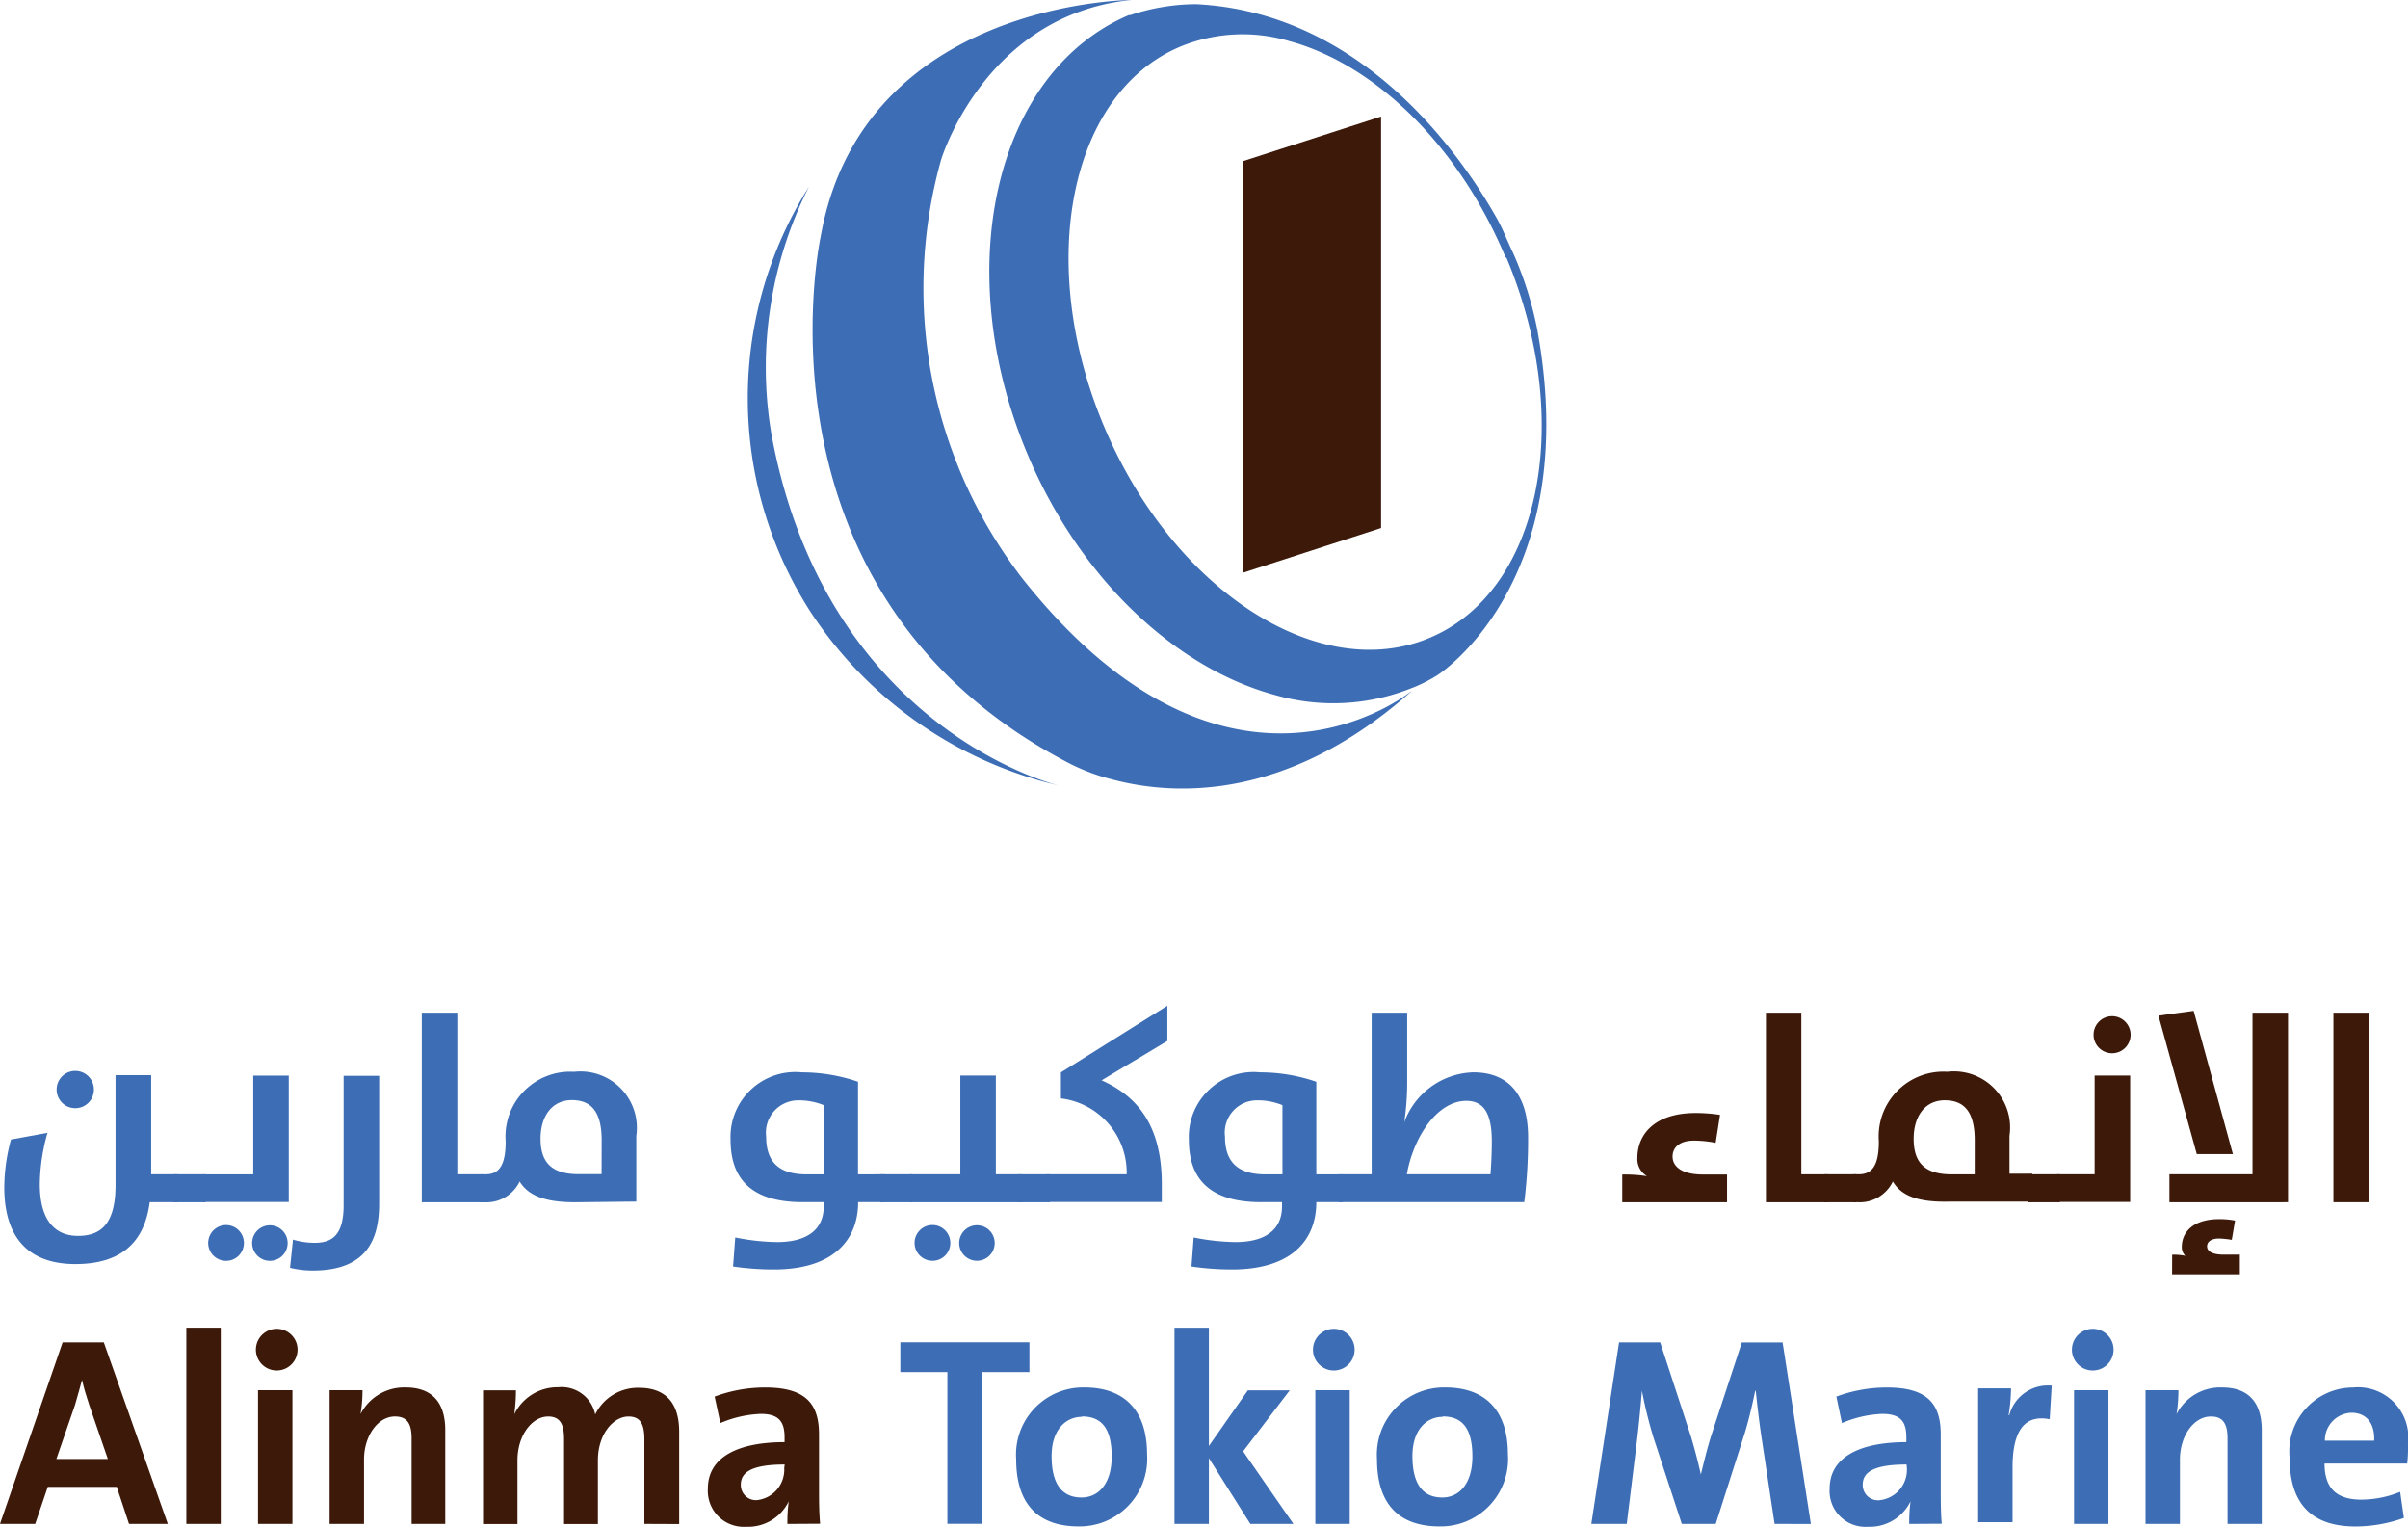
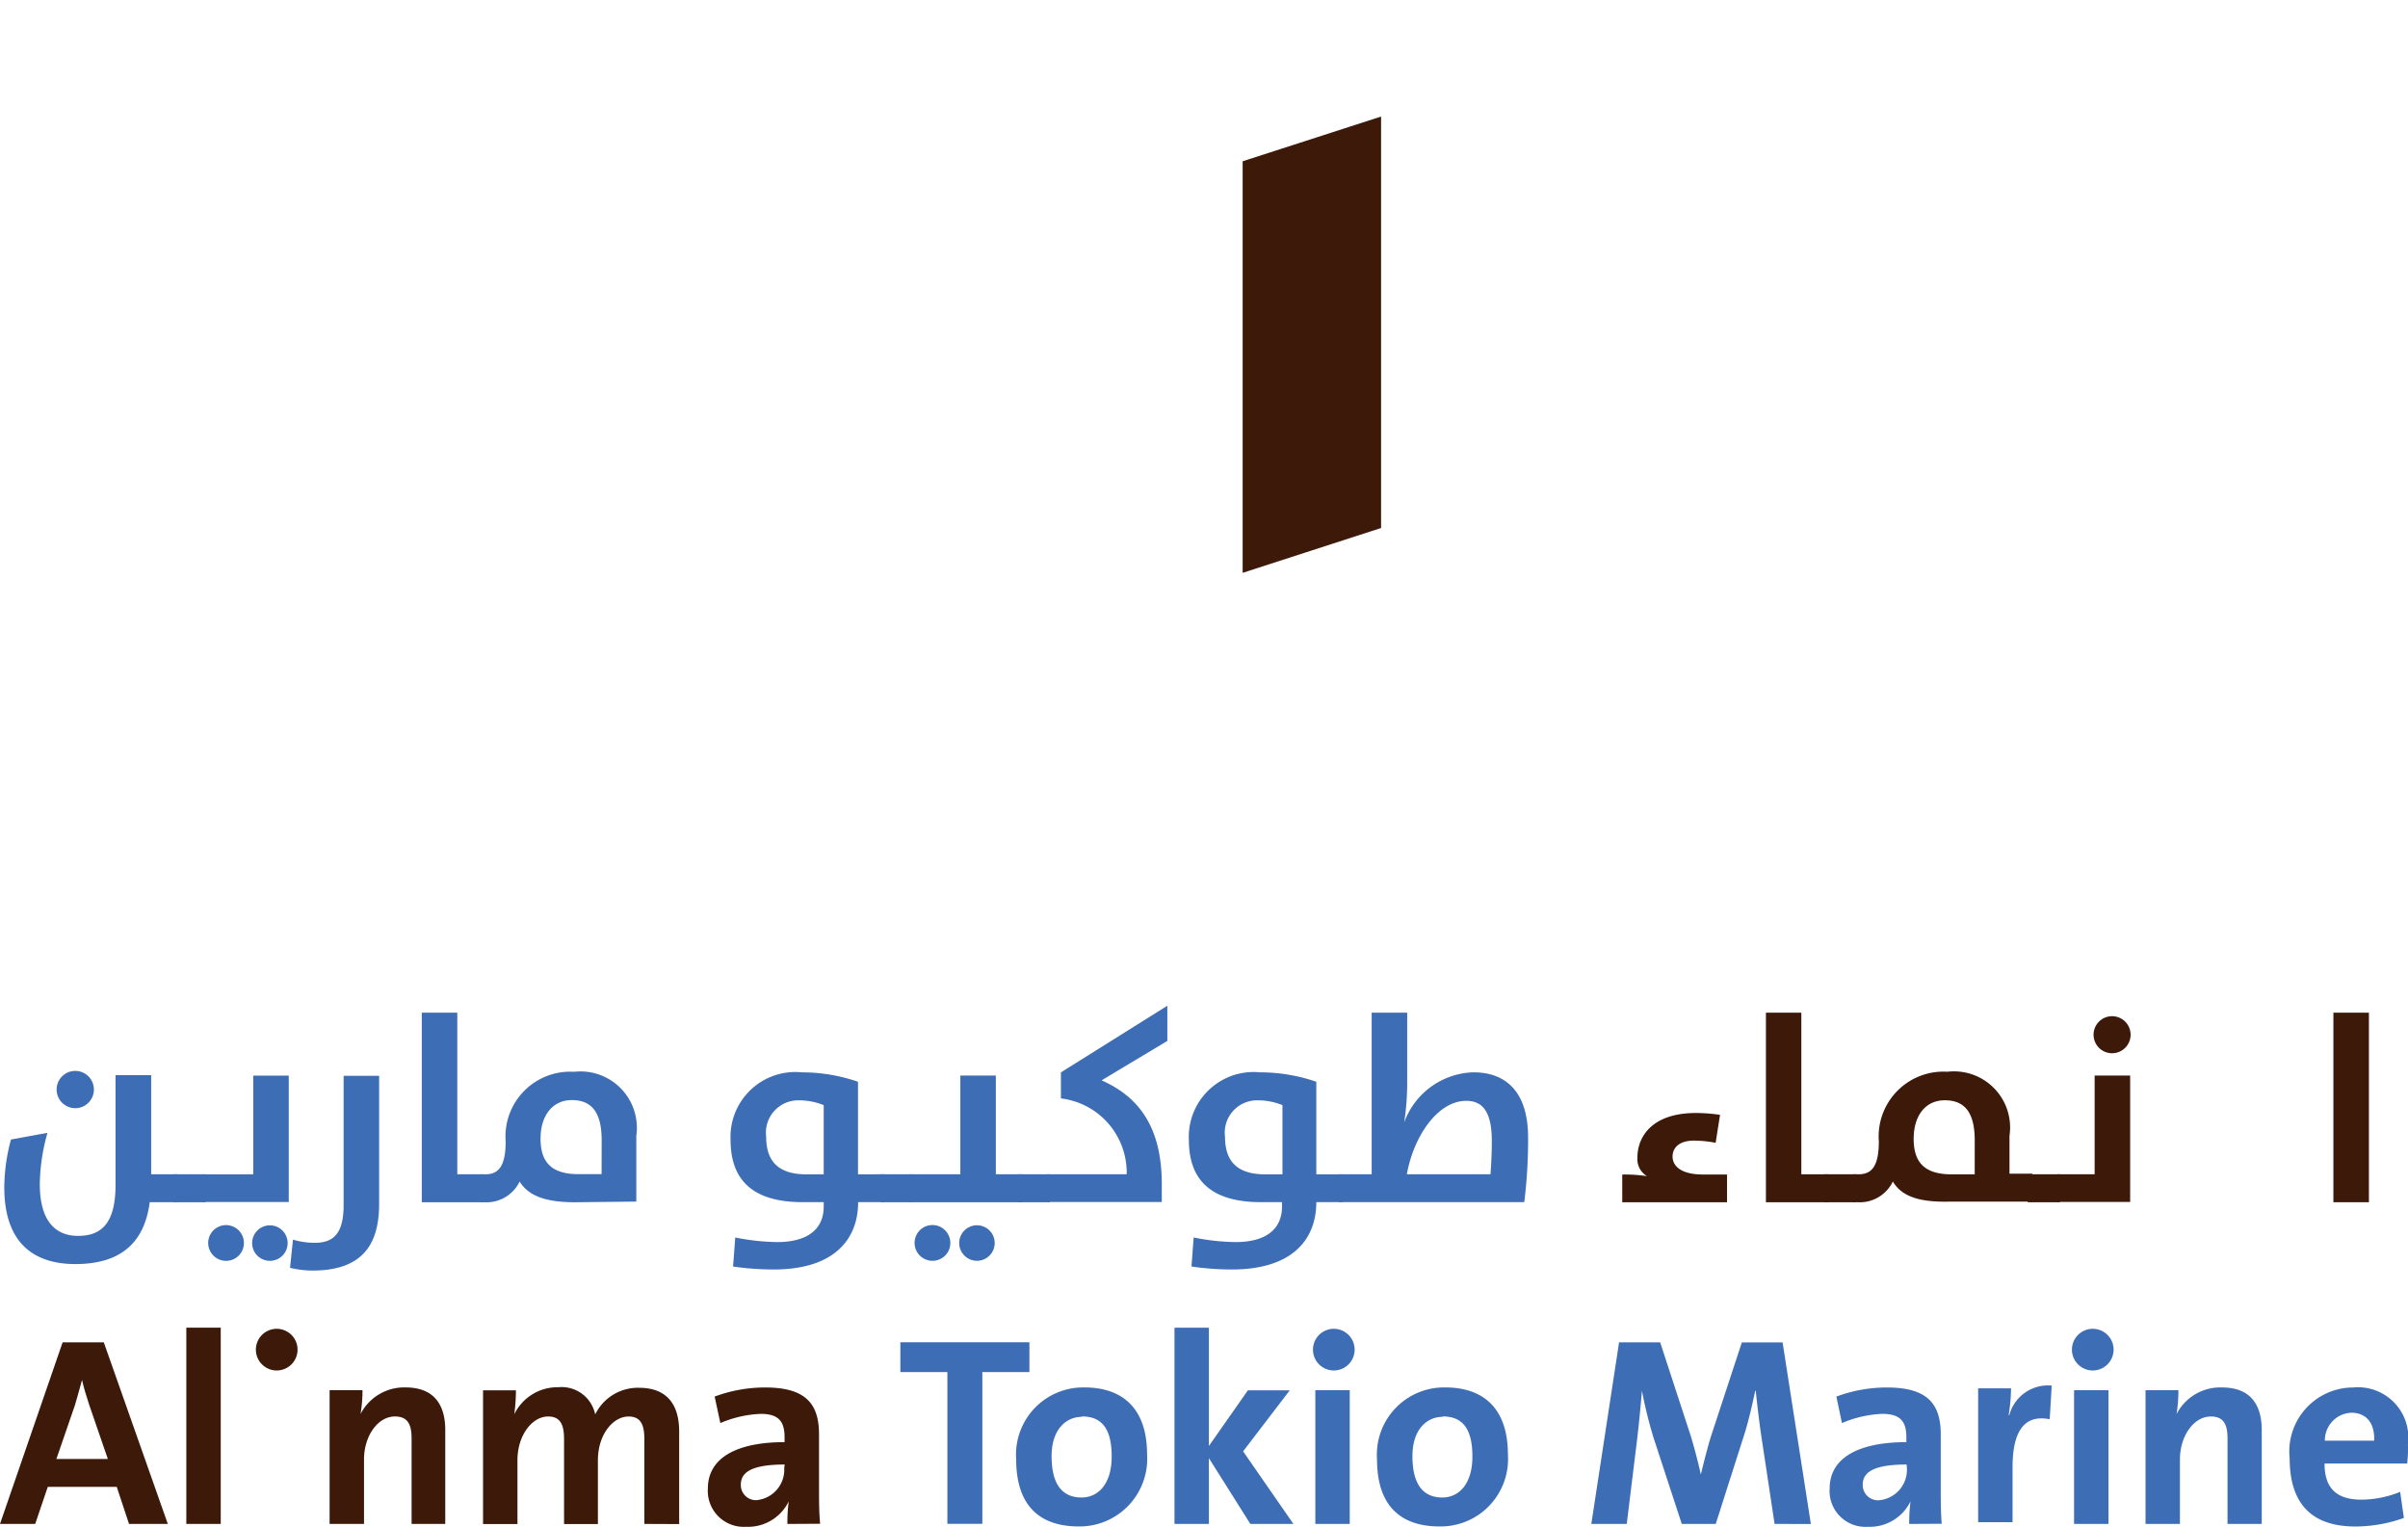
<svg xmlns="http://www.w3.org/2000/svg" id="Layer_2" data-name="Layer 2" width="100" height="63.394" viewBox="0 0 100 63.394">
  <g id="Layer_1" data-name="Layer 1" transform="translate(0)">
    <g id="path4582" transform="translate(31.061)">
-       <path id="Path_1422" data-name="Path 1422" d="M81.066,32.592c-.756-.2-9.714-2.813-11.862-14.612A16.6,16.6,0,0,1,70.769,7.757a16.422,16.422,0,0,0,.036,17.6,16.933,16.933,0,0,0,9.759,7.11l.5.127m.055,0h0ZM95.782,28.7s-7.529,6.177-16.146-4.679A19.728,19.728,0,0,1,76.259,6.632S78.066.615,84.156,0c0,0-11.161.032-12.9,9.828,0,0-3.186,14.676,10.114,21.754a8.44,8.44,0,0,0,1.953.769c2.535.687,7.256.974,12.463-3.642m.045-.15a6.222,6.222,0,0,0,1.042-.528s6.054-3.842,4.147-14.325a14.822,14.822,0,0,0-1-3.186c-.25-.514-.455-1.065-.71-1.5C97.617,6.04,93.529.505,86.842.173a8.772,8.772,0,0,0-2.731.455h-.059C78.5,3,76.609,11.143,79.837,18.836c2.185,5.212,6.172,8.9,10.265,10.014a8.735,8.735,0,0,0,5.745-.3m3.883-17.866c2.854,6.8,1.429,13.865-3.186,15.8S85.882,24.494,83.023,17.7,81.6,3.851,86.209,1.93a6.8,6.8,0,0,1,4.511-.223c3.51.951,7.024,4.288,8.986,8.995" transform="translate(-68.237)" fill="#3d6eb5" />
-     </g>
+       </g>
    <g id="path4590" transform="translate(51.605 4.839)">
      <path id="Path_1423" data-name="Path 1423" d="M119.119,27.713l-5.749,1.862V12.487l5.749-1.857Z" transform="translate(-113.37 -10.63)" fill="#3d190a" />
    </g>
    <g id="path4488" transform="translate(0.178 44.463)">
      <path id="Path_1424" data-name="Path 1424" d="M6.49,101.972h1.1v1.161H6.43C6.207,104.84,5.2,105.7,3.34,105.7c-1.789,0-2.95-.938-2.95-3.186a7.738,7.738,0,0,1,.278-1.985l1.516-.278a8.107,8.107,0,0,0-.319,2.126c0,1.707.8,2.153,1.584,2.153.97,0,1.561-.514,1.561-2.121V97.857H6.49ZM2.566,98.513a.774.774,0,1,1,.772.715A.774.774,0,0,1,2.566,98.513Z" transform="translate(-0.39 -97.68)" fill="#3d6eb5" />
    </g>
    <g id="path4491" transform="translate(7.21 48.756)">
      <path id="Path_1425" data-name="Path 1425" d="M15.84,107.11h1.329v1.161H15.84Z" transform="translate(-15.84 -107.11)" fill="#3d6eb5" />
    </g>
    <g id="path4494" transform="translate(8.417 44.659)">
      <path id="Path_1426" data-name="Path 1426" d="M21.294,105.8a.737.737,0,1,1,.724-.74.737.737,0,0,1-.724.74Zm-1.857,0a.742.742,0,1,1,.7-.436A.737.737,0,0,1,19.437,105.8Zm-.947-3.591h2.1v-4.1h1.475v5.248H18.49Z" transform="translate(-18.49 -98.11)" fill="#3d6eb5" />
    </g>
    <g id="path4497" transform="translate(12.044 44.668)">
      <path id="Path_1427" data-name="Path 1427" d="M26.46,106.1l.123-1.17a3.069,3.069,0,0,0,.91.132c.747,0,1.193-.355,1.193-1.561V98.13h1.475v5.294c0,1.425-.455,2.79-2.758,2.79A3.947,3.947,0,0,1,26.46,106.1Z" transform="translate(-26.46 -98.13)" fill="#3d6eb5" />
    </g>
    <g id="path4500" transform="translate(17.516 42.046)">
      <path id="Path_1428" data-name="Path 1428" d="M38.48,92.37h1.475v6.71H41.07v1.161H38.48Z" transform="translate(-38.48 -92.37)" fill="#3d6eb5" />
    </g>
    <g id="path4503" transform="translate(19.938 44.5)">
      <path id="Path_1429" data-name="Path 1429" d="M47.742,103.177c-1.32,0-1.962-.314-2.3-.86a1.529,1.529,0,0,1-1.475.86H43.8v-1.161h.223c.537,0,.838-.328.838-1.366a2.69,2.69,0,0,1,2.845-2.89,2.341,2.341,0,0,1,2.581,2.658v2.731Zm1.106-2.576c0-1.174-.428-1.666-1.238-1.666s-1.3.651-1.3,1.6.423,1.475,1.575,1.475h.96Z" transform="translate(-43.8 -97.76)" fill="#3d6eb5" />
    </g>
    <g id="path4509" transform="translate(30.343 44.523)">
      <path id="Path_1430" data-name="Path 1430" d="M66.76,105.872l.091-1.206a9.286,9.286,0,0,0,1.739.191c1.161,0,1.935-.455,1.935-1.484V103.2h-.869c-2.18,0-3-1.006-3-2.59a2.692,2.692,0,0,1,2.959-2.8,7.164,7.164,0,0,1,2.334.391v3.842H73.06V103.2H71.954c0,1.543-1,2.795-3.5,2.795A11.718,11.718,0,0,1,66.76,105.872Zm3.764-6.7a2.731,2.731,0,0,0-1.065-.2,1.342,1.342,0,0,0-1.325,1.507c0,1.02.5,1.566,1.675,1.566h.715Z" transform="translate(-66.66 -97.81)" fill="#3d6eb5" />
    </g>
    <g id="path4491-2" data-name="path4491" transform="translate(36.561 48.756)">
      <path id="Path_1431" data-name="Path 1431" d="M80.32,107.11h1.329v1.161H80.32Z" transform="translate(-80.32 -107.11)" fill="#3d6eb5" />
    </g>
    <g id="path4512" transform="translate(37.781 44.659)">
      <path id="Path_1432" data-name="Path 1432" d="M83,102.207h2.1v-4.1h1.475v4.1h1.106v1.161H83Zm.933,3.591a.742.742,0,1,1,.751-.731.737.737,0,0,1-.751.731Zm1.857,0a.737.737,0,1,1,.737-.731.737.737,0,0,1-.737.731Z" transform="translate(-83 -98.11)" fill="#3d6eb5" />
    </g>
    <g id="path4491-3" data-name="path4491" transform="translate(42.265 48.756)">
      <path id="Path_1433" data-name="Path 1433" d="M92.85,107.11h1.329v1.161H92.85Z" transform="translate(-92.85 -107.11)" fill="#3d6eb5" />
    </g>
    <g id="path4515" transform="translate(43.471 41.755)">
      <path id="Path_1434" data-name="Path 1434" d="M95.5,98.731h3.318a3.1,3.1,0,0,0-2.731-3.15V94.5l4.42-2.768v1.461L97.776,94.83c1.5.665,2.5,1.889,2.5,4.306v.747H95.5Z" transform="translate(-95.5 -91.73)" fill="#3d6eb5" />
    </g>
    <g id="path4509-2" data-name="path4509" transform="translate(49.375 44.523)">
      <path id="Path_1435" data-name="Path 1435" d="M108.575,105.872l.091-1.206a9.286,9.286,0,0,0,1.739.191c1.161,0,1.93-.455,1.93-1.484V103.2h-.869c-2.176,0-3-1.006-3-2.59a2.692,2.692,0,0,1,2.959-2.8,7.164,7.164,0,0,1,2.334.391v3.842h1.106V103.2h-1.106c0,1.543-.992,2.795-3.5,2.795A11.615,11.615,0,0,1,108.575,105.872Zm3.778-6.7a2.7,2.7,0,0,0-1.061-.2,1.34,1.34,0,0,0-1.325,1.507c0,1.02.5,1.566,1.671,1.566h.715Z" transform="translate(-108.47 -97.81)" fill="#3d6eb5" />
    </g>
    <g id="path4518" transform="translate(55.597 42.046)">
      <path id="Path_1436" data-name="Path 1436" d="M122.14,99.08h1.366V92.37h1.475v2.9a11.054,11.054,0,0,1-.123,1.652h0a3.154,3.154,0,0,1,2.868-2.076c1.543,0,2.276,1.029,2.276,2.7a20.977,20.977,0,0,1-.159,2.69h-7.7Zm6.3,0c.036-.455.055-.96.055-1.366,0-1.047-.264-1.684-1.061-1.684-1.193,0-2.189,1.484-2.467,3.05Z" transform="translate(-122.14 -92.37)" fill="#3d6eb5" />
    </g>
    <g id="path4521" transform="translate(67.369 46.211)">
      <path id="Path_1437" data-name="Path 1437" d="M148,104.074a6.376,6.376,0,0,1,1.029.068.819.819,0,0,1-.4-.76c0-.938.674-1.862,2.426-1.862a6.751,6.751,0,0,1,1.006.077l-.182,1.161a4.747,4.747,0,0,0-.91-.091c-.578,0-.879.278-.879.66s.332.747,1.27.747h.992v1.152H148Z" transform="translate(-148 -101.52)" fill="#3d190a" />
    </g>
    <g id="path4500-2" data-name="path4500" transform="translate(73.336 42.046)">
      <path id="Path_1438" data-name="Path 1438" d="M161.11,92.37h1.47v6.71h1.12v1.161h-2.59Z" transform="translate(-161.11 -92.37)" fill="#3d190a" />
    </g>
    <g id="path4491-4" data-name="path4491" transform="translate(75.758 48.756)">
      <path id="Path_1439" data-name="Path 1439" d="M166.43,107.11h1.329v1.161H166.43Z" transform="translate(-166.43 -107.11)" fill="#3d190a" />
    </g>
    <g id="path4524" transform="translate(76.964 44.5)">
      <path id="Path_1440" data-name="Path 1440" d="M170.723,102.316a1.529,1.529,0,0,1-1.475.86h-.168v-1.161h.223c.537,0,.838-.328.838-1.366a2.69,2.69,0,0,1,2.845-2.891,2.332,2.332,0,0,1,2.581,2.658v1.575h.947v1.161h-3.491C171.7,103.177,171.056,102.876,170.723,102.316Zm3.4-1.707c0-1.174-.428-1.666-1.243-1.666s-1.293.651-1.293,1.6.423,1.475,1.575,1.475h.96Z" transform="translate(-169.08 -97.76)" fill="#3d190a" />
    </g>
    <g id="path4491-5" data-name="path4491" transform="translate(84.211 48.756)">
      <path id="Path_1441" data-name="Path 1441" d="M185,107.11h1.329v1.161H185Z" transform="translate(-185 -107.11)" fill="#3d190a" />
    </g>
    <g id="path4527" transform="translate(85.426 42.192)">
      <path id="Path_1442" data-name="Path 1442" d="M187.67,99.254h1.561v-4.1h1.475v5.248H187.67Zm1.516-5.795a.769.769,0,1,1,.774.769.769.769,0,0,1-.774-.769Z" transform="translate(-187.67 -92.69)" fill="#3d190a" />
    </g>
    <g id="path4530" transform="translate(89.637 41.969)">
-       <path id="Path_1443" data-name="Path 1443" d="M200.011,98.149h-1.5L196.92,92.4l1.461-.2Zm-2.636,2V98.987h3.45v-6.71H202.3v7.87Zm.114,2.176a2.449,2.449,0,0,1,.546.046.505.505,0,0,1-.146-.369c0-.6.455-1.152,1.552-1.152a3.312,3.312,0,0,1,.66.059l-.137.8a3.675,3.675,0,0,0-.533-.055c-.314,0-.492.132-.492.323s.187.346.7.346h.66v.815h-2.813Z" transform="translate(-196.92 -92.2)" fill="#3d190a" />
-     </g>
+       </g>
    <g id="path4533" transform="translate(96.902 42.046)">
      <path id="Path_1444" data-name="Path 1444" d="M212.88,92.37h1.475v7.87H212.88Z" transform="translate(-212.88 -92.37)" fill="#3d190a" />
    </g>
    <g id="path4536" transform="translate(0 55.734)">
      <path id="Path_1445" data-name="Path 1445" d="M5.358,129.978l-.51-1.539H1.985l-.523,1.539H0l2.6-7.538H4.311l2.658,7.538Zm-1.652-4.939c-.123-.369-.223-.706-.3-1.038h0c-.091.332-.182.669-.291,1.038l-.774,2.244H4.479Z" transform="translate(0 -122.44)" fill="#3d190a" />
    </g>
    <g id="path4539" transform="translate(7.738 55.124)">
      <path id="Path_1446" data-name="Path 1446" d="M17,129.248V121.1h1.429v8.148Z" transform="translate(-17 -121.1)" fill="#3d190a" />
    </g>
    <g id="path4542" transform="translate(10.502 55.172)">
-       <path id="Path_1447" data-name="Path 1447" d="M24,122.932a.865.865,0,1,1,.8-.412A.865.865,0,0,1,24,122.932Zm-.715,6.373v-5.553h1.429v5.553Z" transform="translate(-23.072 -121.205)" fill="#3d190a" />
+       <path id="Path_1447" data-name="Path 1447" d="M24,122.932a.865.865,0,1,1,.8-.412A.865.865,0,0,1,24,122.932Zm-.715,6.373v-5.553v5.553Z" transform="translate(-23.072 -121.205)" fill="#3d190a" />
    </g>
    <g id="path4545" transform="translate(13.688 57.604)">
      <path id="Path_1448" data-name="Path 1448" d="M33.475,132.216v-3.551c0-.569-.155-.91-.692-.91-.715,0-1.284.815-1.284,1.784v2.677H30.07v-5.553h1.366a5.917,5.917,0,0,1-.082.992h0a2.039,2.039,0,0,1,1.871-1.106c1.247,0,1.648.8,1.648,1.766v3.9Z" transform="translate(-30.07 -126.548)" fill="#3d190a" />
    </g>
    <g id="path4548" transform="translate(20.06 57.584)">
      <path id="Path_1449" data-name="Path 1449" d="M50.77,132.192v-3.5c0-.592-.132-.96-.66-.96-.624,0-1.27.724-1.27,1.821v2.645H47.434v-3.519c0-.546-.114-.947-.66-.947-.66,0-1.275.769-1.275,1.821v2.645H44.07v-5.553h1.366a7.907,7.907,0,0,1-.068.992h0a1.994,1.994,0,0,1,1.821-1.12,1.425,1.425,0,0,1,1.539,1.129,1.971,1.971,0,0,1,1.821-1.106c1.074,0,1.666.6,1.666,1.821v3.837Z" transform="translate(-44.07 -126.504)" fill="#3d190a" />
    </g>
    <g id="path4551" transform="translate(29.393 57.61)">
      <path id="Path_1450" data-name="Path 1450" d="M67.881,132.223a6.223,6.223,0,0,1,.055-.938h0a1.88,1.88,0,0,1-1.775,1.056,1.493,1.493,0,0,1-1.584-1.584c0-1.316,1.261-1.93,3.186-1.93v-.2c0-.669-.255-.974-.992-.974a4.711,4.711,0,0,0-1.675.382l-.237-1.1a6.032,6.032,0,0,1,2.1-.378c1.721,0,2.235.715,2.235,1.953v2.276c0,.455,0,.97.046,1.429Zm-.114-2.467c-1.443,0-1.821.36-1.821.838a.628.628,0,0,0,.642.642,1.27,1.27,0,0,0,1.161-1.338Z" transform="translate(-64.574 -126.56)" fill="#3d190a" />
    </g>
    <g id="path4554" transform="translate(37.39 55.73)">
      <path id="Path_1451" data-name="Path 1451" d="M85.545,123.668v6.3H84.093v-6.3H82.14V122.43H87.5v1.238Z" transform="translate(-82.14 -122.43)" fill="#3d6eb5" />
    </g>
    <g id="path4557" transform="translate(42.201 57.605)">
      <path id="Path_1452" data-name="Path 1452" d="M95.309,132.322c-1.575,0-2.6-.81-2.6-2.79a2.789,2.789,0,0,1,2.836-2.982c1.584,0,2.6.874,2.6,2.781A2.809,2.809,0,0,1,95.309,132.322Zm.132-4.552c-.633,0-1.261.492-1.261,1.634s.423,1.716,1.243,1.716c.7,0,1.252-.569,1.252-1.7s-.391-1.666-1.234-1.666Z" transform="translate(-92.71 -126.55)" fill="#3d6eb5" />
    </g>
    <g id="path4560" transform="translate(48.774 55.124)">
      <path id="Path_1453" data-name="Path 1453" d="M110.3,129.248l-1.721-2.731v2.731H107.15V121.1h1.429v4.912l1.62-2.312h1.739L110,126.235l2.089,3.013Z" transform="translate(-107.15 -121.1)" fill="#3d6eb5" />
    </g>
    <g id="path4542-2" data-name="path4542" transform="translate(54.401 55.172)">
      <path id="Path_1454" data-name="Path 1454" d="M120.44,122.932a.865.865,0,1,1,.8-.412A.865.865,0,0,1,120.44,122.932Zm-.706,6.373v-5.553h1.429v5.553Z" transform="translate(-119.512 -121.205)" fill="#3d6eb5" />
    </g>
    <g id="path4557-2" data-name="path4557" transform="translate(57.181 57.605)">
      <path id="Path_1455" data-name="Path 1455" d="M128.224,132.322c-1.575,0-2.6-.81-2.6-2.79a2.791,2.791,0,0,1,2.836-2.982c1.584,0,2.6.874,2.6,2.781A2.8,2.8,0,0,1,128.224,132.322Zm.132-4.552c-.637,0-1.261.492-1.261,1.634s.423,1.716,1.238,1.716c.7,0,1.252-.569,1.252-1.7s-.391-1.666-1.229-1.666Z" transform="translate(-125.62 -126.55)" fill="#3d6eb5" />
    </g>
    <g id="path4563" transform="translate(66.085 55.734)">
      <path id="Path_1456" data-name="Path 1456" d="M152.791,129.978l-.551-3.642c-.1-.678-.178-1.366-.232-1.885h-.023c-.1.478-.237,1.1-.423,1.721l-1.215,3.805h-1.411l-1.161-3.541a18.283,18.283,0,0,1-.492-1.985h0c-.059.669-.123,1.366-.2,2.007l-.432,3.519H145.18l1.152-7.538h1.707l1.275,3.9c.123.405.3,1.061.414,1.589h0c.137-.569.282-1.138.414-1.566l1.288-3.919h1.693l1.174,7.538Z" transform="translate(-145.18 -122.44)" fill="#3d6eb5" />
    </g>
    <g id="path4551-2" data-name="path4551" transform="translate(75.978 57.61)">
      <path id="Path_1457" data-name="Path 1457" d="M170.221,132.223a6.882,6.882,0,0,1,.055-.938h0a1.884,1.884,0,0,1-1.775,1.056,1.488,1.488,0,0,1-1.584-1.584c0-1.316,1.261-1.93,3.186-1.93v-.2c0-.669-.259-.974-1-.974a4.734,4.734,0,0,0-1.675.382l-.232-1.1a6.032,6.032,0,0,1,2.1-.378c1.721,0,2.235.715,2.235,1.953v2.276c0,.455,0,.97.041,1.429Zm-.109-2.467c-1.443,0-1.821.36-1.821.838a.633.633,0,0,0,.669.646,1.27,1.27,0,0,0,1.165-1.338Z" transform="translate(-166.913 -126.56)" fill="#3d6eb5" />
    </g>
    <g id="path4566" transform="translate(82.149 57.52)">
      <path id="Path_1458" data-name="Path 1458" d="M183.442,127.769c-1.029-.2-1.543.455-1.543,2v2.276H180.47v-5.558h1.366a7.257,7.257,0,0,1-.1,1.115h.027a1.661,1.661,0,0,1,1.762-1.229Z" transform="translate(-180.47 -126.364)" fill="#3d6eb5" />
    </g>
    <g id="path4542-3" data-name="path4542" transform="translate(85.919 55.172)">
      <path id="Path_1459" data-name="Path 1459" d="M189.68,122.932a.865.865,0,1,1,.8-.412A.865.865,0,0,1,189.68,122.932Zm-.715,6.373v-5.553h1.429v5.553Z" transform="translate(-188.752 -121.205)" fill="#3d6eb5" />
    </g>
    <g id="path4545-2" data-name="path4545" transform="translate(89.1 57.604)">
      <path id="Path_1460" data-name="Path 1460" d="M199.145,132.215v-3.55c0-.569-.155-.91-.692-.91-.715,0-1.284.815-1.284,1.784v2.677H195.74v-5.553h1.366a6.4,6.4,0,0,1-.077.992h0a2.039,2.039,0,0,1,1.889-1.106c1.247,0,1.648.8,1.648,1.766v3.9Z" transform="translate(-195.74 -126.547)" fill="#3d6eb5" />
    </g>
    <g id="path4569" transform="translate(95.086 57.605)">
      <path id="Path_1461" data-name="Path 1461" d="M213.77,129.709h-3.432c0,.983.455,1.5,1.529,1.5a4.329,4.329,0,0,0,1.611-.323l.155,1.083a5.99,5.99,0,0,1-2.012.355c-1.752,0-2.731-.879-2.731-2.831a2.655,2.655,0,0,1,2.636-2.941,2.093,2.093,0,0,1,2.276,2.358A5.551,5.551,0,0,1,213.77,129.709Zm-2.326-2.108a1.144,1.144,0,0,0-1.092,1.161H212.4C212.427,128,212.049,127.6,211.444,127.6Z" transform="translate(-208.89 -126.55)" fill="#3d6eb5" />
    </g>
  </g>
</svg>